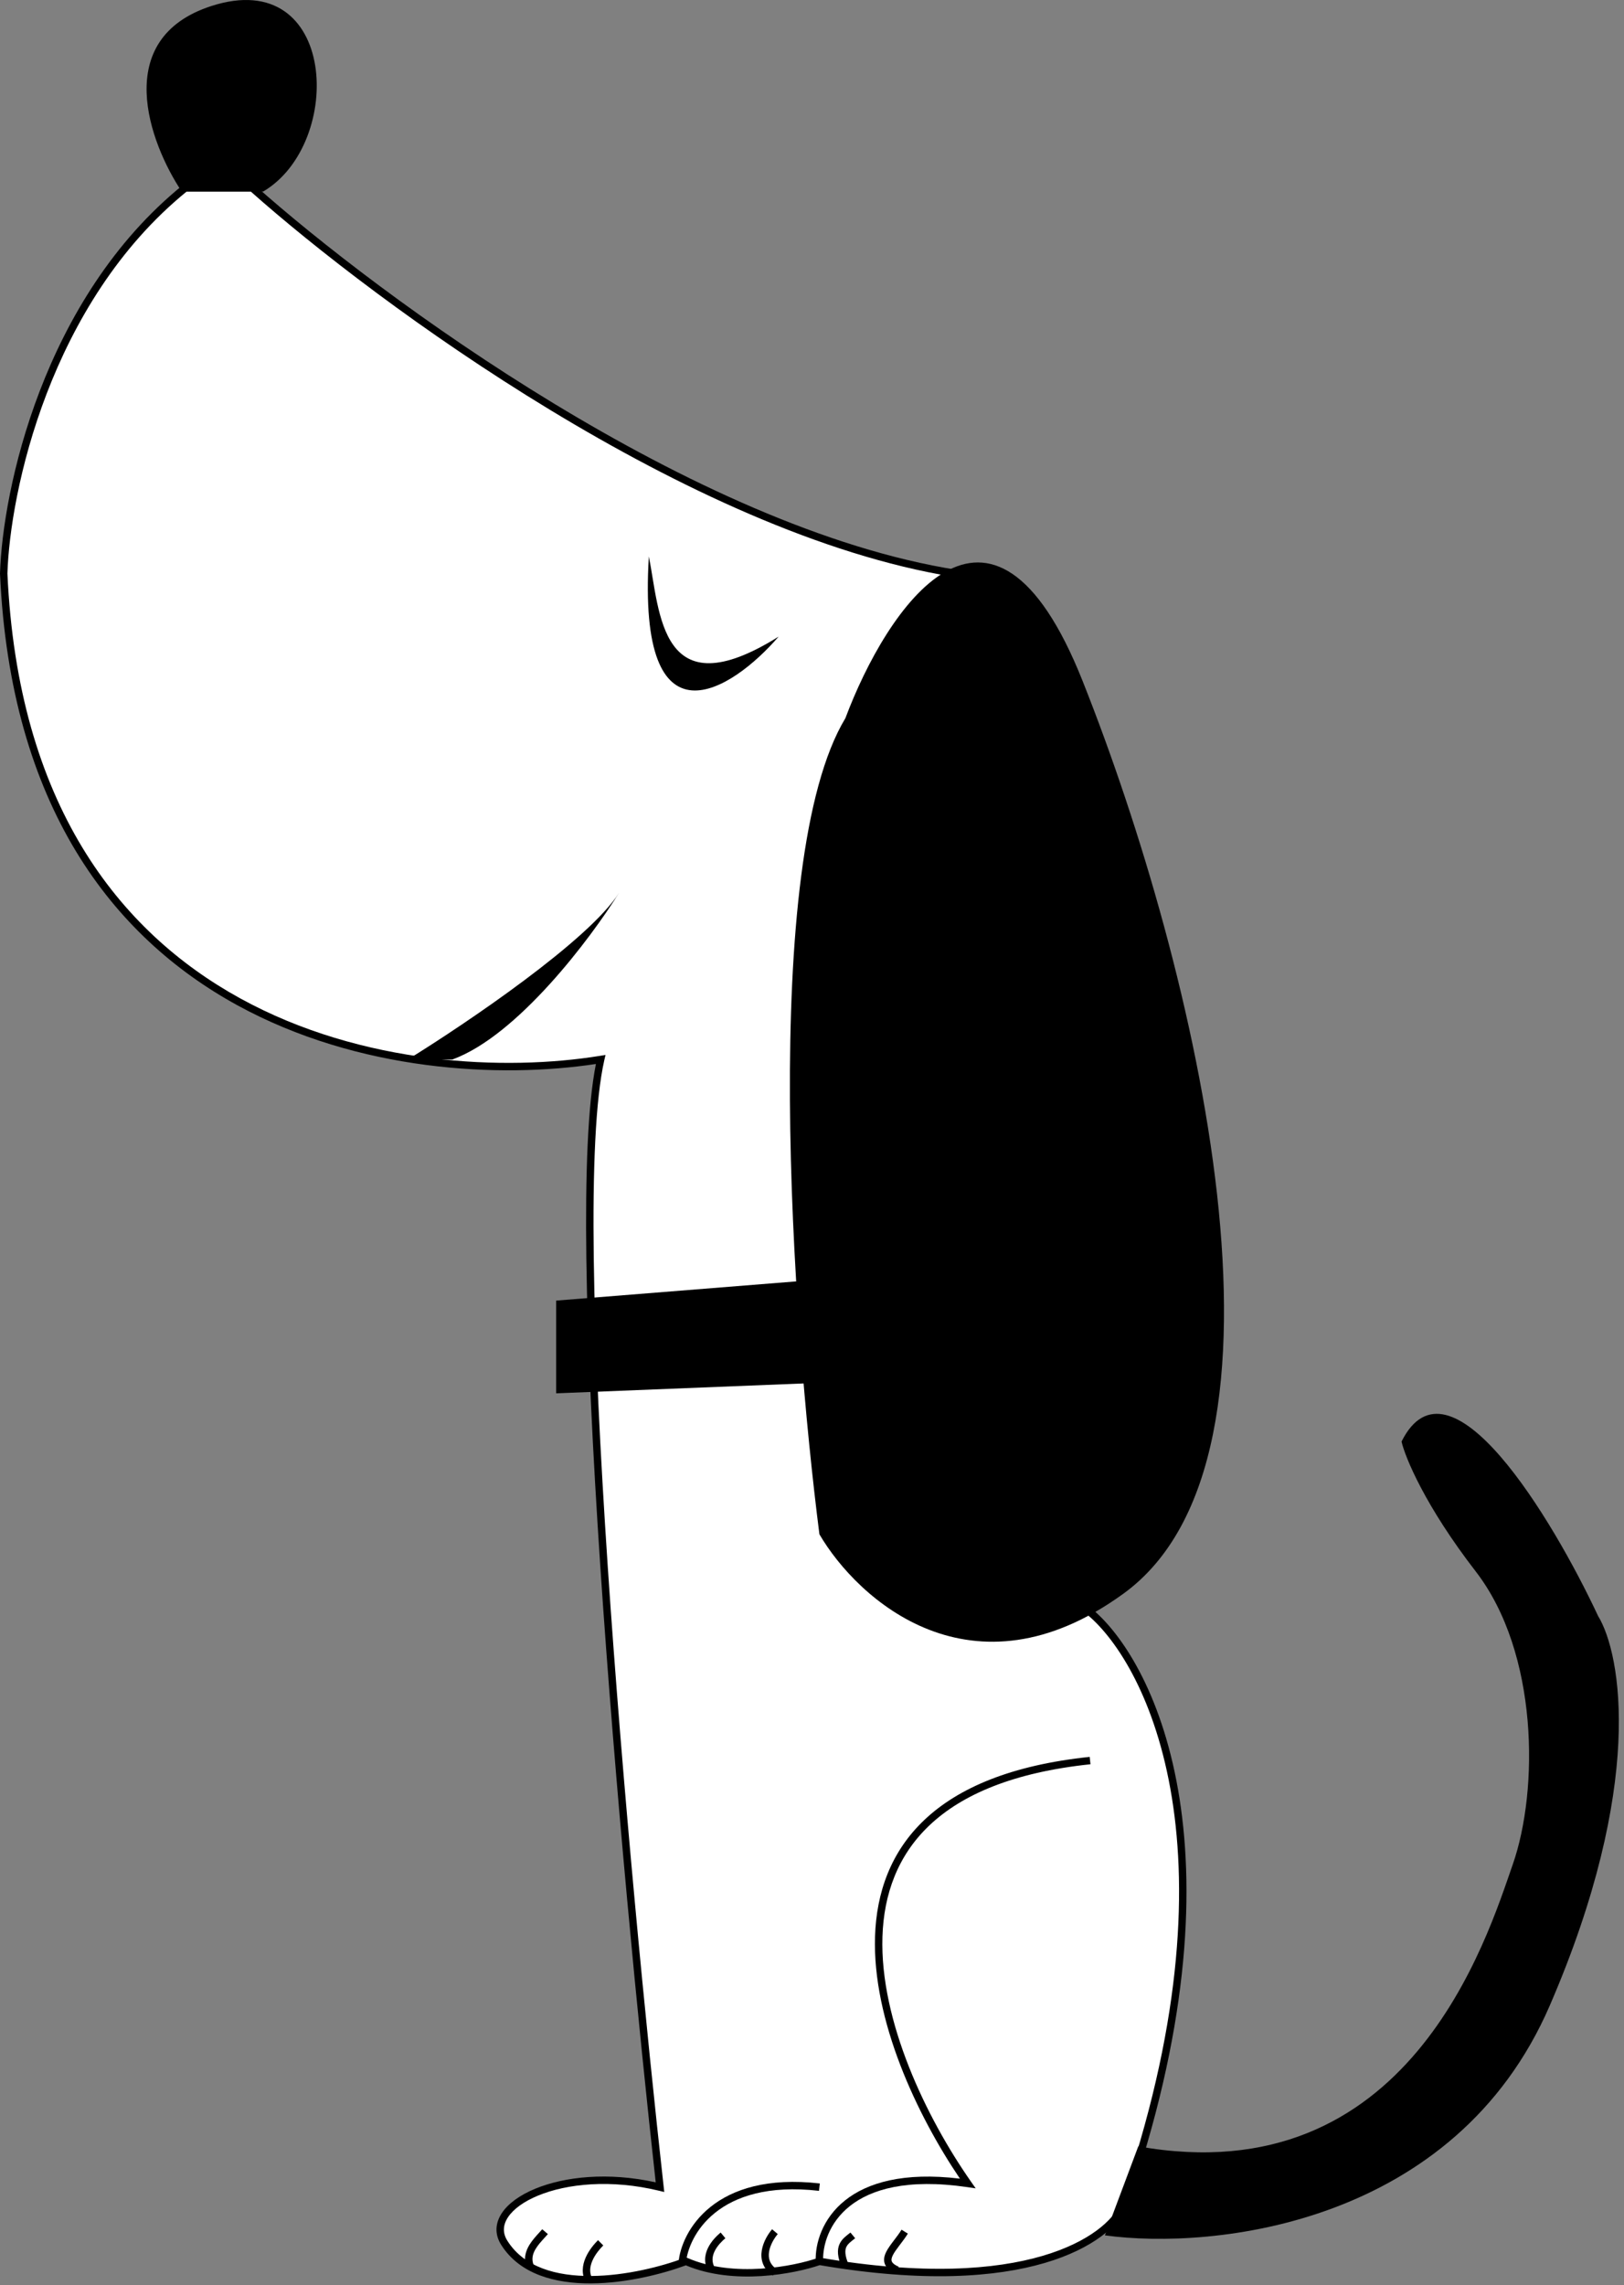
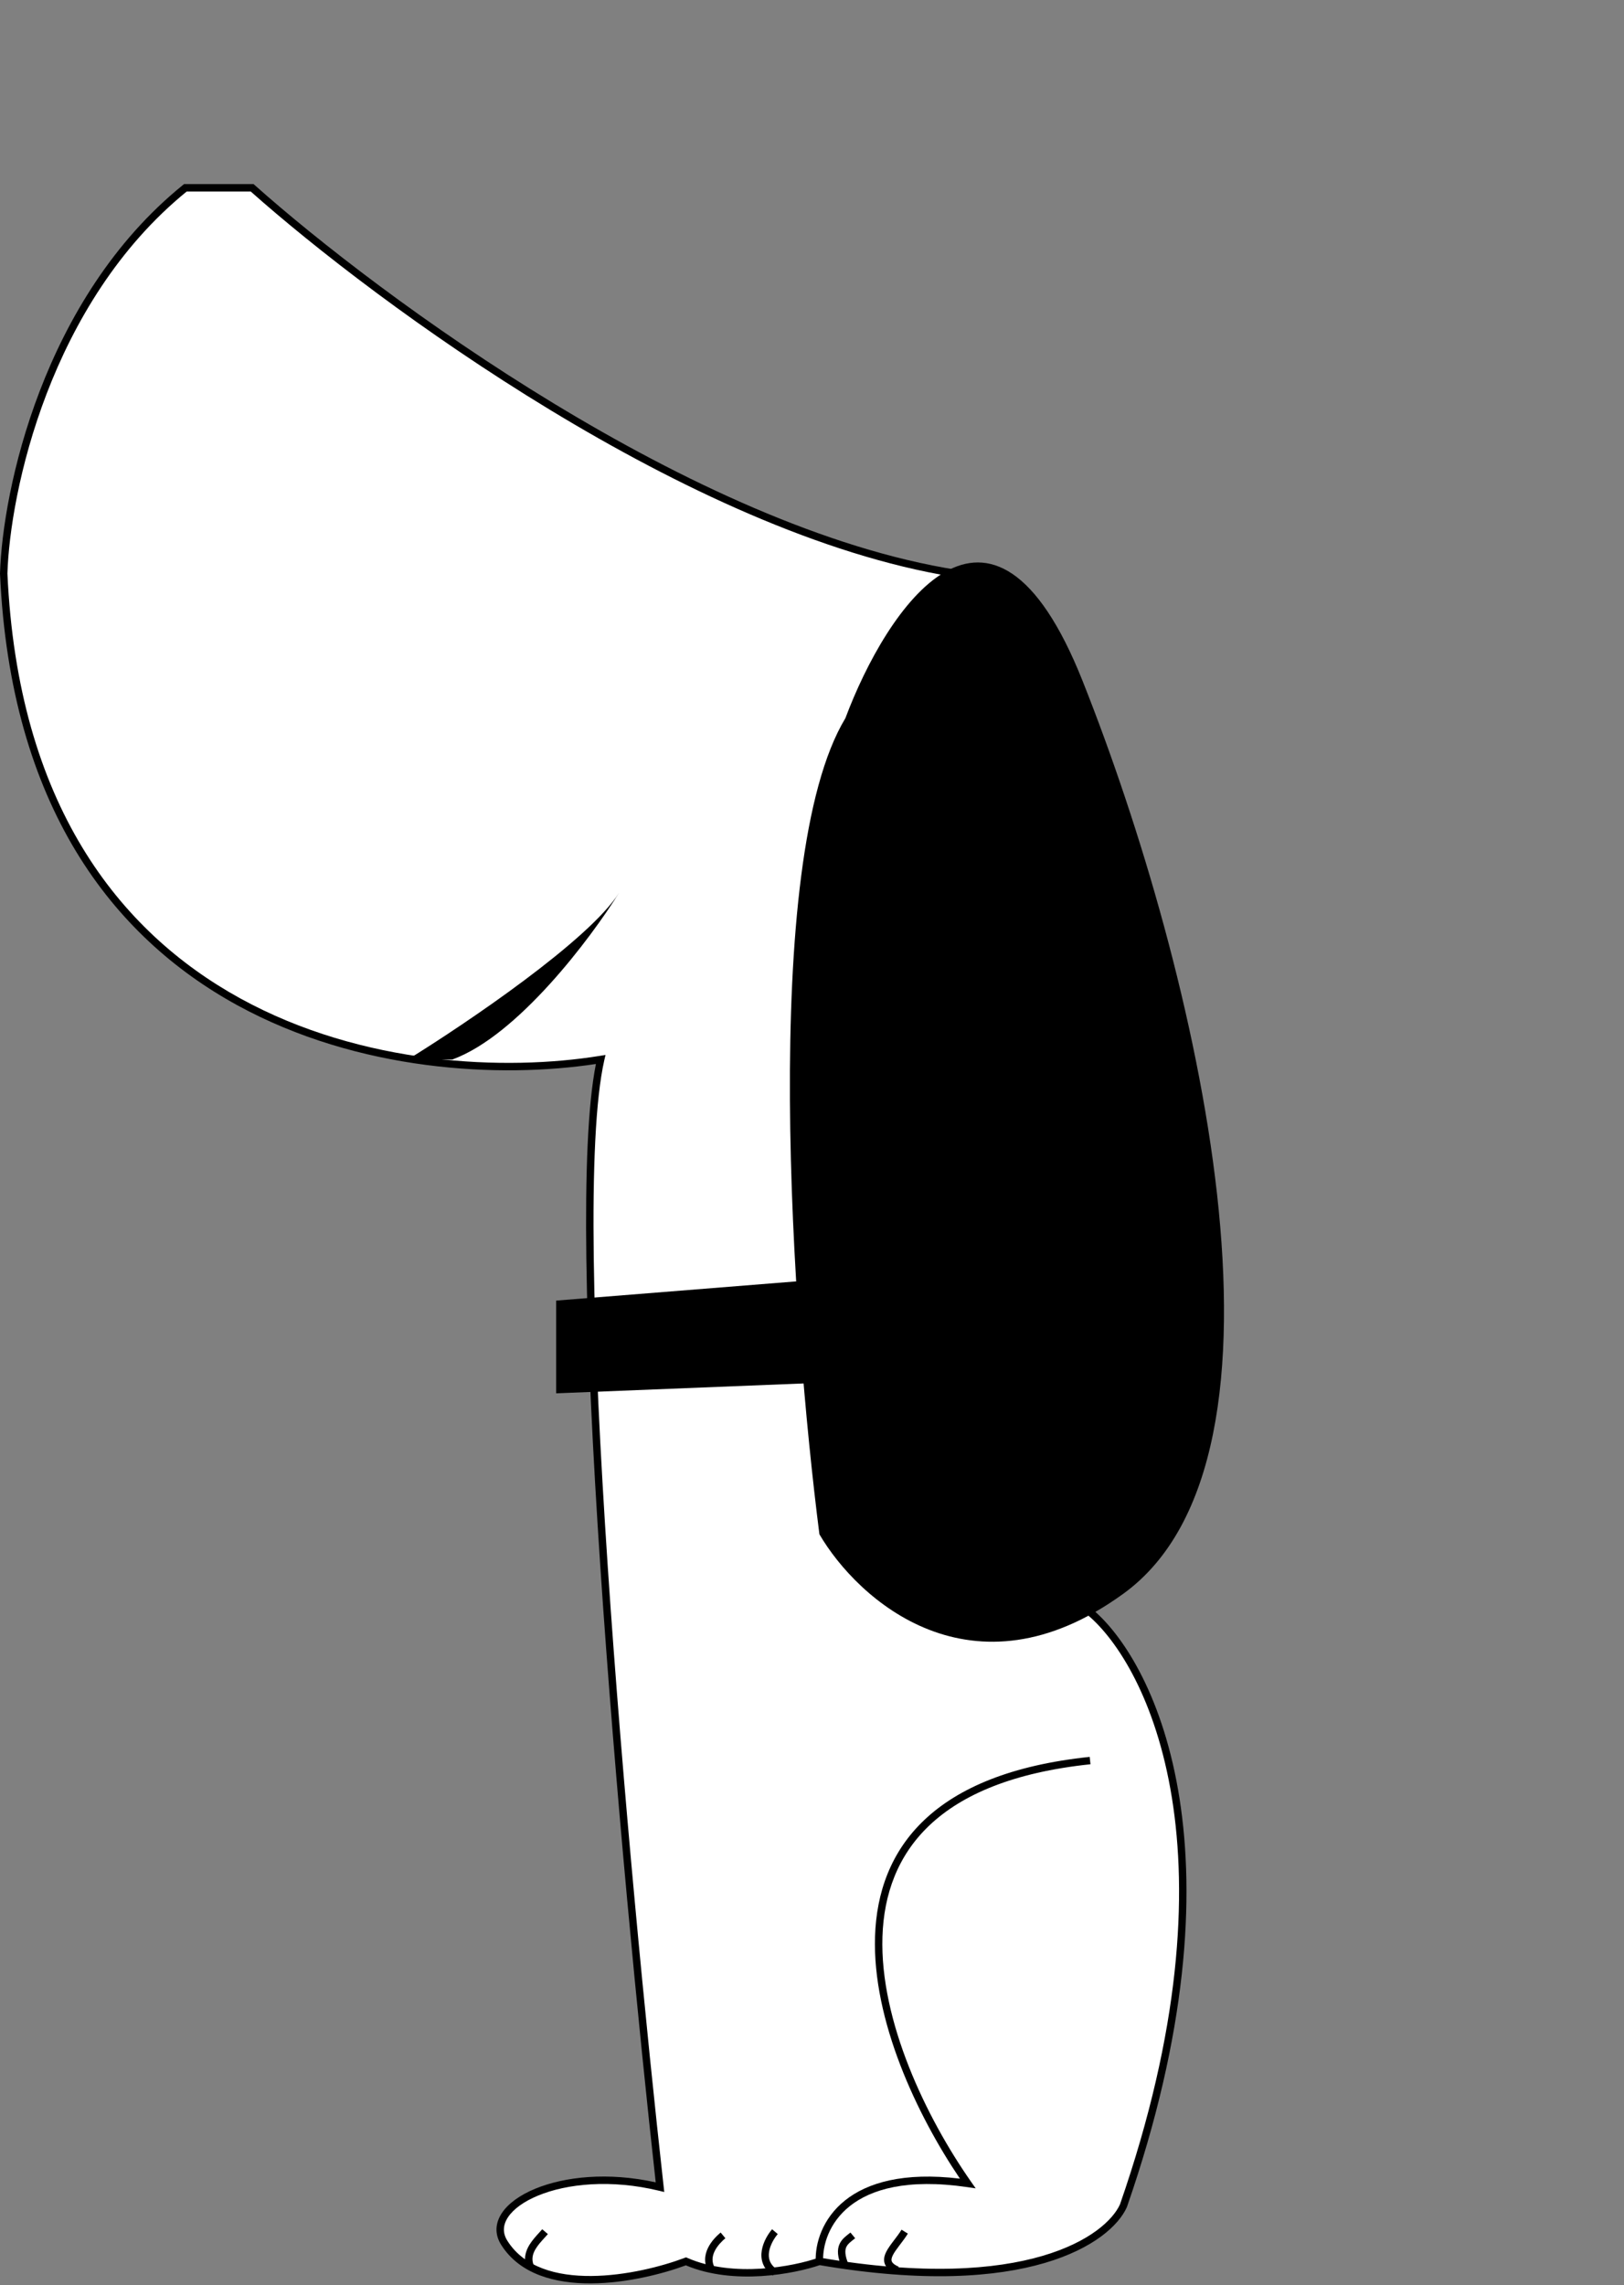
<svg xmlns="http://www.w3.org/2000/svg" width="219" height="308" viewBox="0 0 219 308" fill="none">
  <rect x="0" y="0" width="219" height="308" fill="#808080" stroke="none" />
  <path d="M34 25.312H25C6.2 40.512 0.833 66.312 0.5 77.312C3.3 139.712 55.333 146.979 81 142.812C76.2 164.012 84.333 252.979 89 294.812C75.8 291.612 64.842 297.312 68 302.312C72.8 309.912 86.333 307.145 92.5 304.812C98.9 307.612 107.167 305.979 110.5 304.812C138.5 309.612 149.5 301.812 151.5 297.312C167.9 250.112 155.333 224.312 147 217.312L129 77.312C93.4 71.712 50.833 40.312 34 25.312Z" fill="white" />
  <path fill-rule="evenodd" clip-rule="evenodd" d="M24.823 24.812H34.191L34.333 24.939C42.728 32.42 57.554 44.001 74.722 54.409C91.898 64.822 111.374 74.033 129.078 76.818L129.448 76.876L147.472 217.056C156.021 224.419 168.314 250.445 151.973 297.476L151.966 297.496L151.957 297.515C150.875 299.951 147.467 303.094 140.891 305.029C134.318 306.963 124.526 307.709 110.542 305.326C108.817 305.915 105.933 306.596 102.681 306.799C99.417 307.002 95.741 306.724 92.488 305.351C89.356 306.512 84.474 307.754 79.741 307.787C74.932 307.821 70.119 306.603 67.578 302.579C66.672 301.146 66.789 299.639 67.677 298.304C68.542 297.002 70.129 295.87 72.175 295.025C76.138 293.388 82.006 292.749 88.425 294.166C86.099 273.219 82.946 240.903 80.951 211.108C79.943 196.043 79.23 181.618 79.069 169.63C78.916 158.175 79.265 148.898 80.36 143.418C67.452 145.37 48.318 144.458 31.935 135.463C15.206 126.278 1.408 108.698 0.001 77.334L0 77.316L0.001 77.297C0.169 71.741 1.605 62.486 5.359 52.708C9.113 42.929 15.197 32.595 24.686 24.923L24.823 24.812ZM25.178 25.812C15.944 33.329 9.987 43.443 6.292 53.066C2.583 62.727 1.168 71.862 1.001 77.308C2.398 108.333 16.014 125.581 32.416 134.586C48.858 143.614 68.163 144.389 80.92 142.318L81.652 142.2L81.488 142.922C80.303 148.157 79.909 157.635 80.069 169.616C80.229 181.579 80.941 195.985 81.949 211.041C83.965 241.153 87.165 273.845 89.497 294.757L89.576 295.466L88.882 295.298C82.372 293.72 76.442 294.345 72.557 295.949C70.609 296.754 69.223 297.785 68.51 298.858C67.818 299.898 67.749 300.978 68.423 302.045C70.682 305.621 75.035 306.82 79.734 306.787C84.414 306.754 89.279 305.496 92.323 304.344L92.514 304.272L92.701 304.354C95.801 305.71 99.38 306.002 102.619 305.8C105.856 305.599 108.711 304.909 110.335 304.34L110.457 304.297L110.585 304.319C124.533 306.71 134.202 305.955 140.609 304.07C147.014 302.185 150.107 299.191 151.035 297.128C167.387 250.047 154.79 224.508 146.679 217.695L146.529 217.569L128.552 77.747C110.757 74.863 91.301 65.63 74.204 55.265C57.077 44.881 42.272 33.334 33.81 25.812H25.178Z" fill="black" />
-   <path fill-rule="evenodd" clip-rule="evenodd" d="M96.438 298.259C93.717 300.436 92.654 303.255 92.498 305.043L91.502 304.957C91.68 302.912 92.866 299.836 95.813 297.478C98.771 295.11 103.454 293.504 110.557 294.315L110.443 295.309C103.546 294.52 99.145 296.091 96.438 298.259Z" fill="black" />
  <path fill-rule="evenodd" clip-rule="evenodd" d="M119 261.041C118.63 272.434 124.932 285.474 130.91 294.026L131.573 294.975L130.428 294.807C122.31 293.619 117.425 295.119 114.599 297.366C111.77 299.616 110.922 302.679 111 304.794L110.001 304.831C109.912 302.445 110.864 299.058 113.977 296.583C116.949 294.22 121.817 292.745 129.45 293.667C123.621 285.048 117.634 272.31 118 261.009C118.191 255.129 120.104 249.615 124.672 245.297C129.232 240.988 136.382 237.922 146.948 236.815L147.052 237.809C136.618 238.903 129.706 241.916 125.359 246.024C121.021 250.124 119.184 255.367 119 261.041Z" fill="black" />
  <path fill-rule="evenodd" clip-rule="evenodd" d="M114.426 301.133C114.518 301.06 114.606 300.99 114.681 300.928L115.321 301.696C115.203 301.795 115.098 301.877 115 301.955C114.856 302.068 114.726 302.17 114.59 302.294C114.382 302.483 114.228 302.666 114.129 302.879C113.942 303.283 113.883 303.957 114.46 305.303L113.541 305.697C112.918 304.244 112.859 303.24 113.222 302.458C113.398 302.078 113.657 301.791 113.918 301.554C114.072 301.414 114.257 301.267 114.426 301.133Z" fill="black" />
  <path fill-rule="evenodd" clip-rule="evenodd" d="M120.6 301.921C120.945 301.468 121.288 301.016 121.575 300.55L122.427 301.074C122.112 301.585 121.738 302.077 121.398 302.524C121.36 302.573 121.323 302.622 121.287 302.67C120.907 303.171 120.591 303.602 120.399 303.99C120.206 304.38 120.187 304.629 120.255 304.811C120.326 304.997 120.548 305.262 121.197 305.541L120.803 306.46C120.053 306.138 119.533 305.725 119.32 305.165C119.106 304.6 119.262 304.034 119.502 303.547C119.744 303.059 120.12 302.553 120.49 302.066C120.527 302.018 120.563 301.969 120.6 301.921Z" fill="black" />
  <path fill-rule="evenodd" clip-rule="evenodd" d="M102.732 303.316C102.927 302.168 103.584 301.113 104.12 300.487L104.88 301.137C104.416 301.678 103.873 302.572 103.718 303.483C103.642 303.932 103.662 304.366 103.814 304.763C103.964 305.156 104.255 305.548 104.777 305.896L104.223 306.728C103.545 306.276 103.111 305.726 102.88 305.12C102.65 304.519 102.633 303.897 102.732 303.316Z" fill="black" />
  <path fill-rule="evenodd" clip-rule="evenodd" d="M95.475 302.999C95.92 302.09 96.656 301.364 97.179 300.928L97.819 301.696C97.343 302.093 96.729 302.712 96.374 303.438C96.029 304.144 95.936 304.923 96.428 305.743L95.571 306.257C94.863 305.078 95.021 303.929 95.475 302.999Z" fill="black" />
-   <path fill-rule="evenodd" clip-rule="evenodd" d="M78.966 304.332C79.401 303.328 80.124 302.48 80.645 301.958L81.353 302.666C80.874 303.144 80.247 303.89 79.883 304.73C79.522 305.562 79.439 306.427 79.929 307.243L79.071 307.757C78.36 306.573 78.527 305.345 78.966 304.332Z" fill="black" />
  <path fill-rule="evenodd" clip-rule="evenodd" d="M72.719 300.935C72.867 300.773 73.005 300.623 73.121 300.487L73.881 301.137C73.724 301.32 73.561 301.499 73.396 301.679C72.987 302.128 72.572 302.583 72.252 303.105C71.827 303.799 71.643 304.51 71.965 305.314L71.036 305.686C70.558 304.49 70.874 303.441 71.399 302.582C71.773 301.972 72.291 301.404 72.719 300.935Z" fill="black" />
-   <path d="M149 301.312L153.5 289.312C190 295.812 200.5 261.312 204 251.312C207.5 241.312 207.5 222.812 199 211.812C192.2 203.012 189.5 196.479 189 194.312C195.4 181.512 209.333 204.645 215.5 217.812C218.667 222.979 221.8 240.712 209 270.312C196.2 299.912 163.667 303.312 149 301.312Z" fill="black" />
  <path d="M75 187.812V175.312L112.5 172.312V186.312L75 187.812Z" fill="black" />
-   <path d="M87.499 75C89 82.5 88.999 95.812 104.999 85.812C98.666 93.145 85.899 101.4 87.499 75Z" fill="black" />
  <path d="M83.5 120.312C79.5 126.712 62.833 137.979 55 142.812H61C69.8 139.612 79.667 126.479 83.5 120.312Z" fill="black" />
-   <path d="M24.5 25.812H35.5C46.5 19.312 45.5 -4.688 28.5 0.812C14.9 5.212 20.166 19.312 24.5 25.812Z" fill="black" />
  <path d="M146 91.812C133.6 60.612 119.5 82.145 114 96.812C102.4 116.012 106.833 178.145 110.5 206.812C115.666 215.645 131.1 229.612 151.5 214.812C177 196.312 161.5 130.812 146 91.812Z" fill="black" />
</svg>